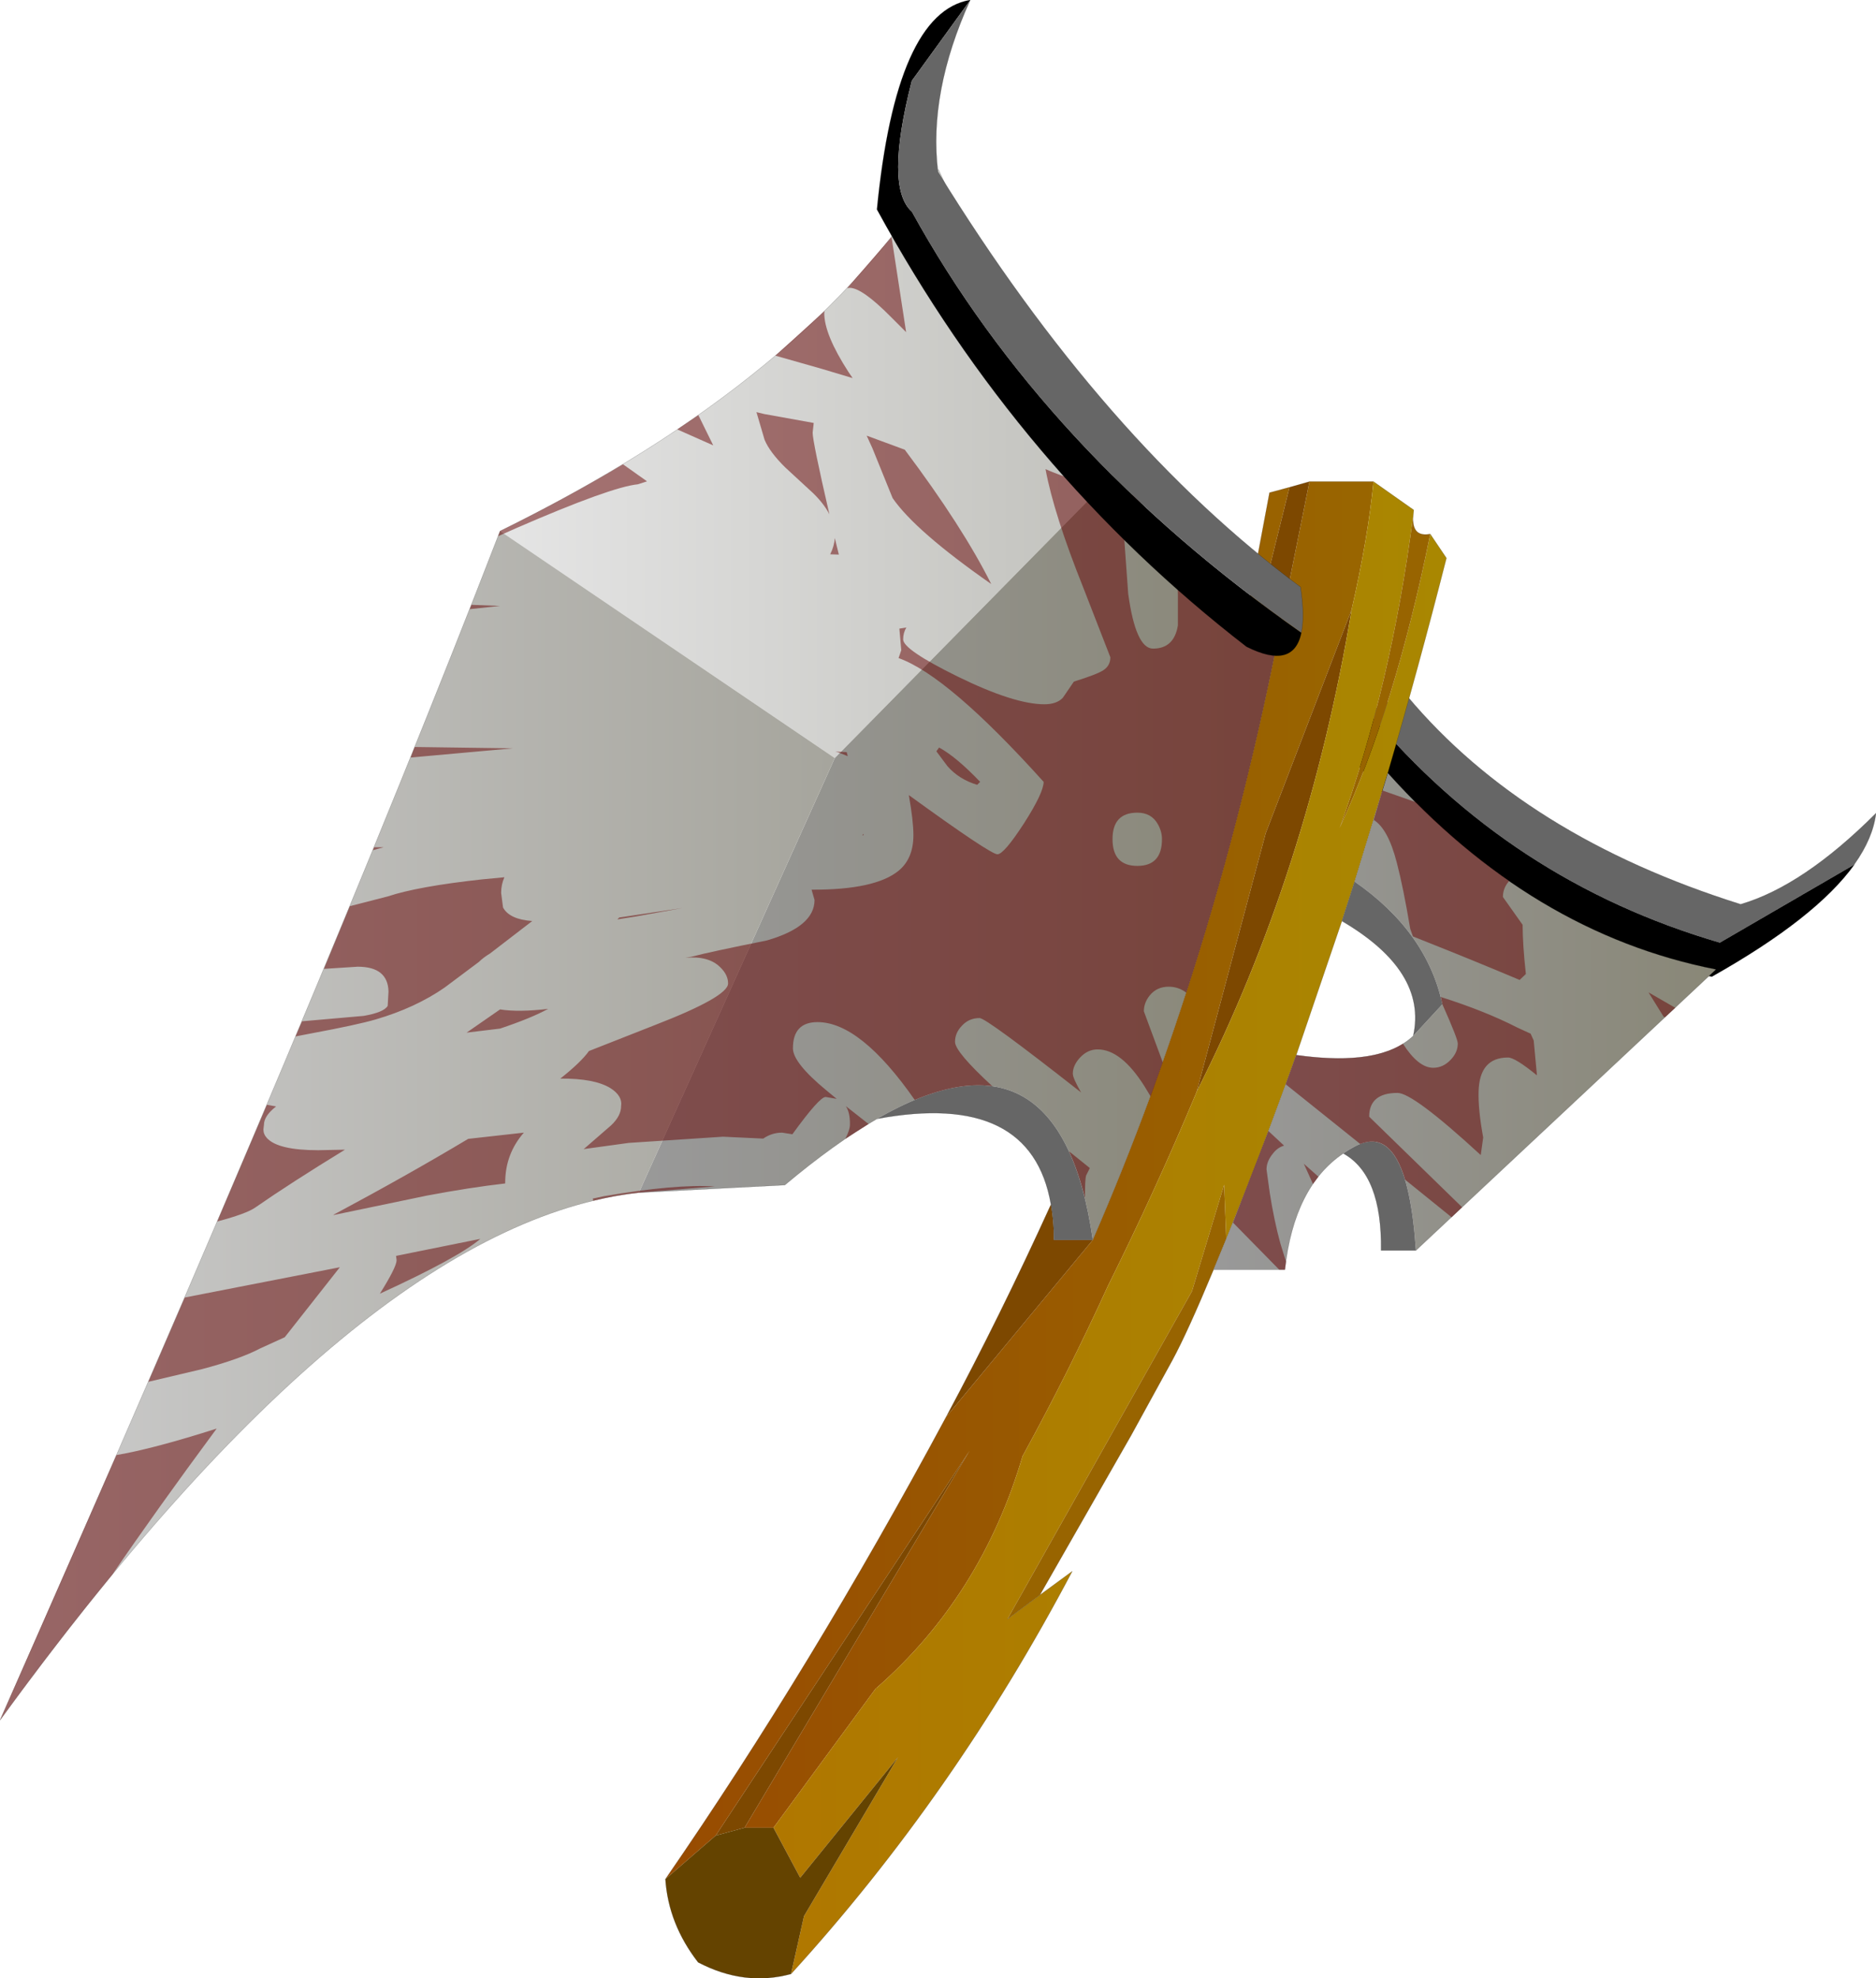
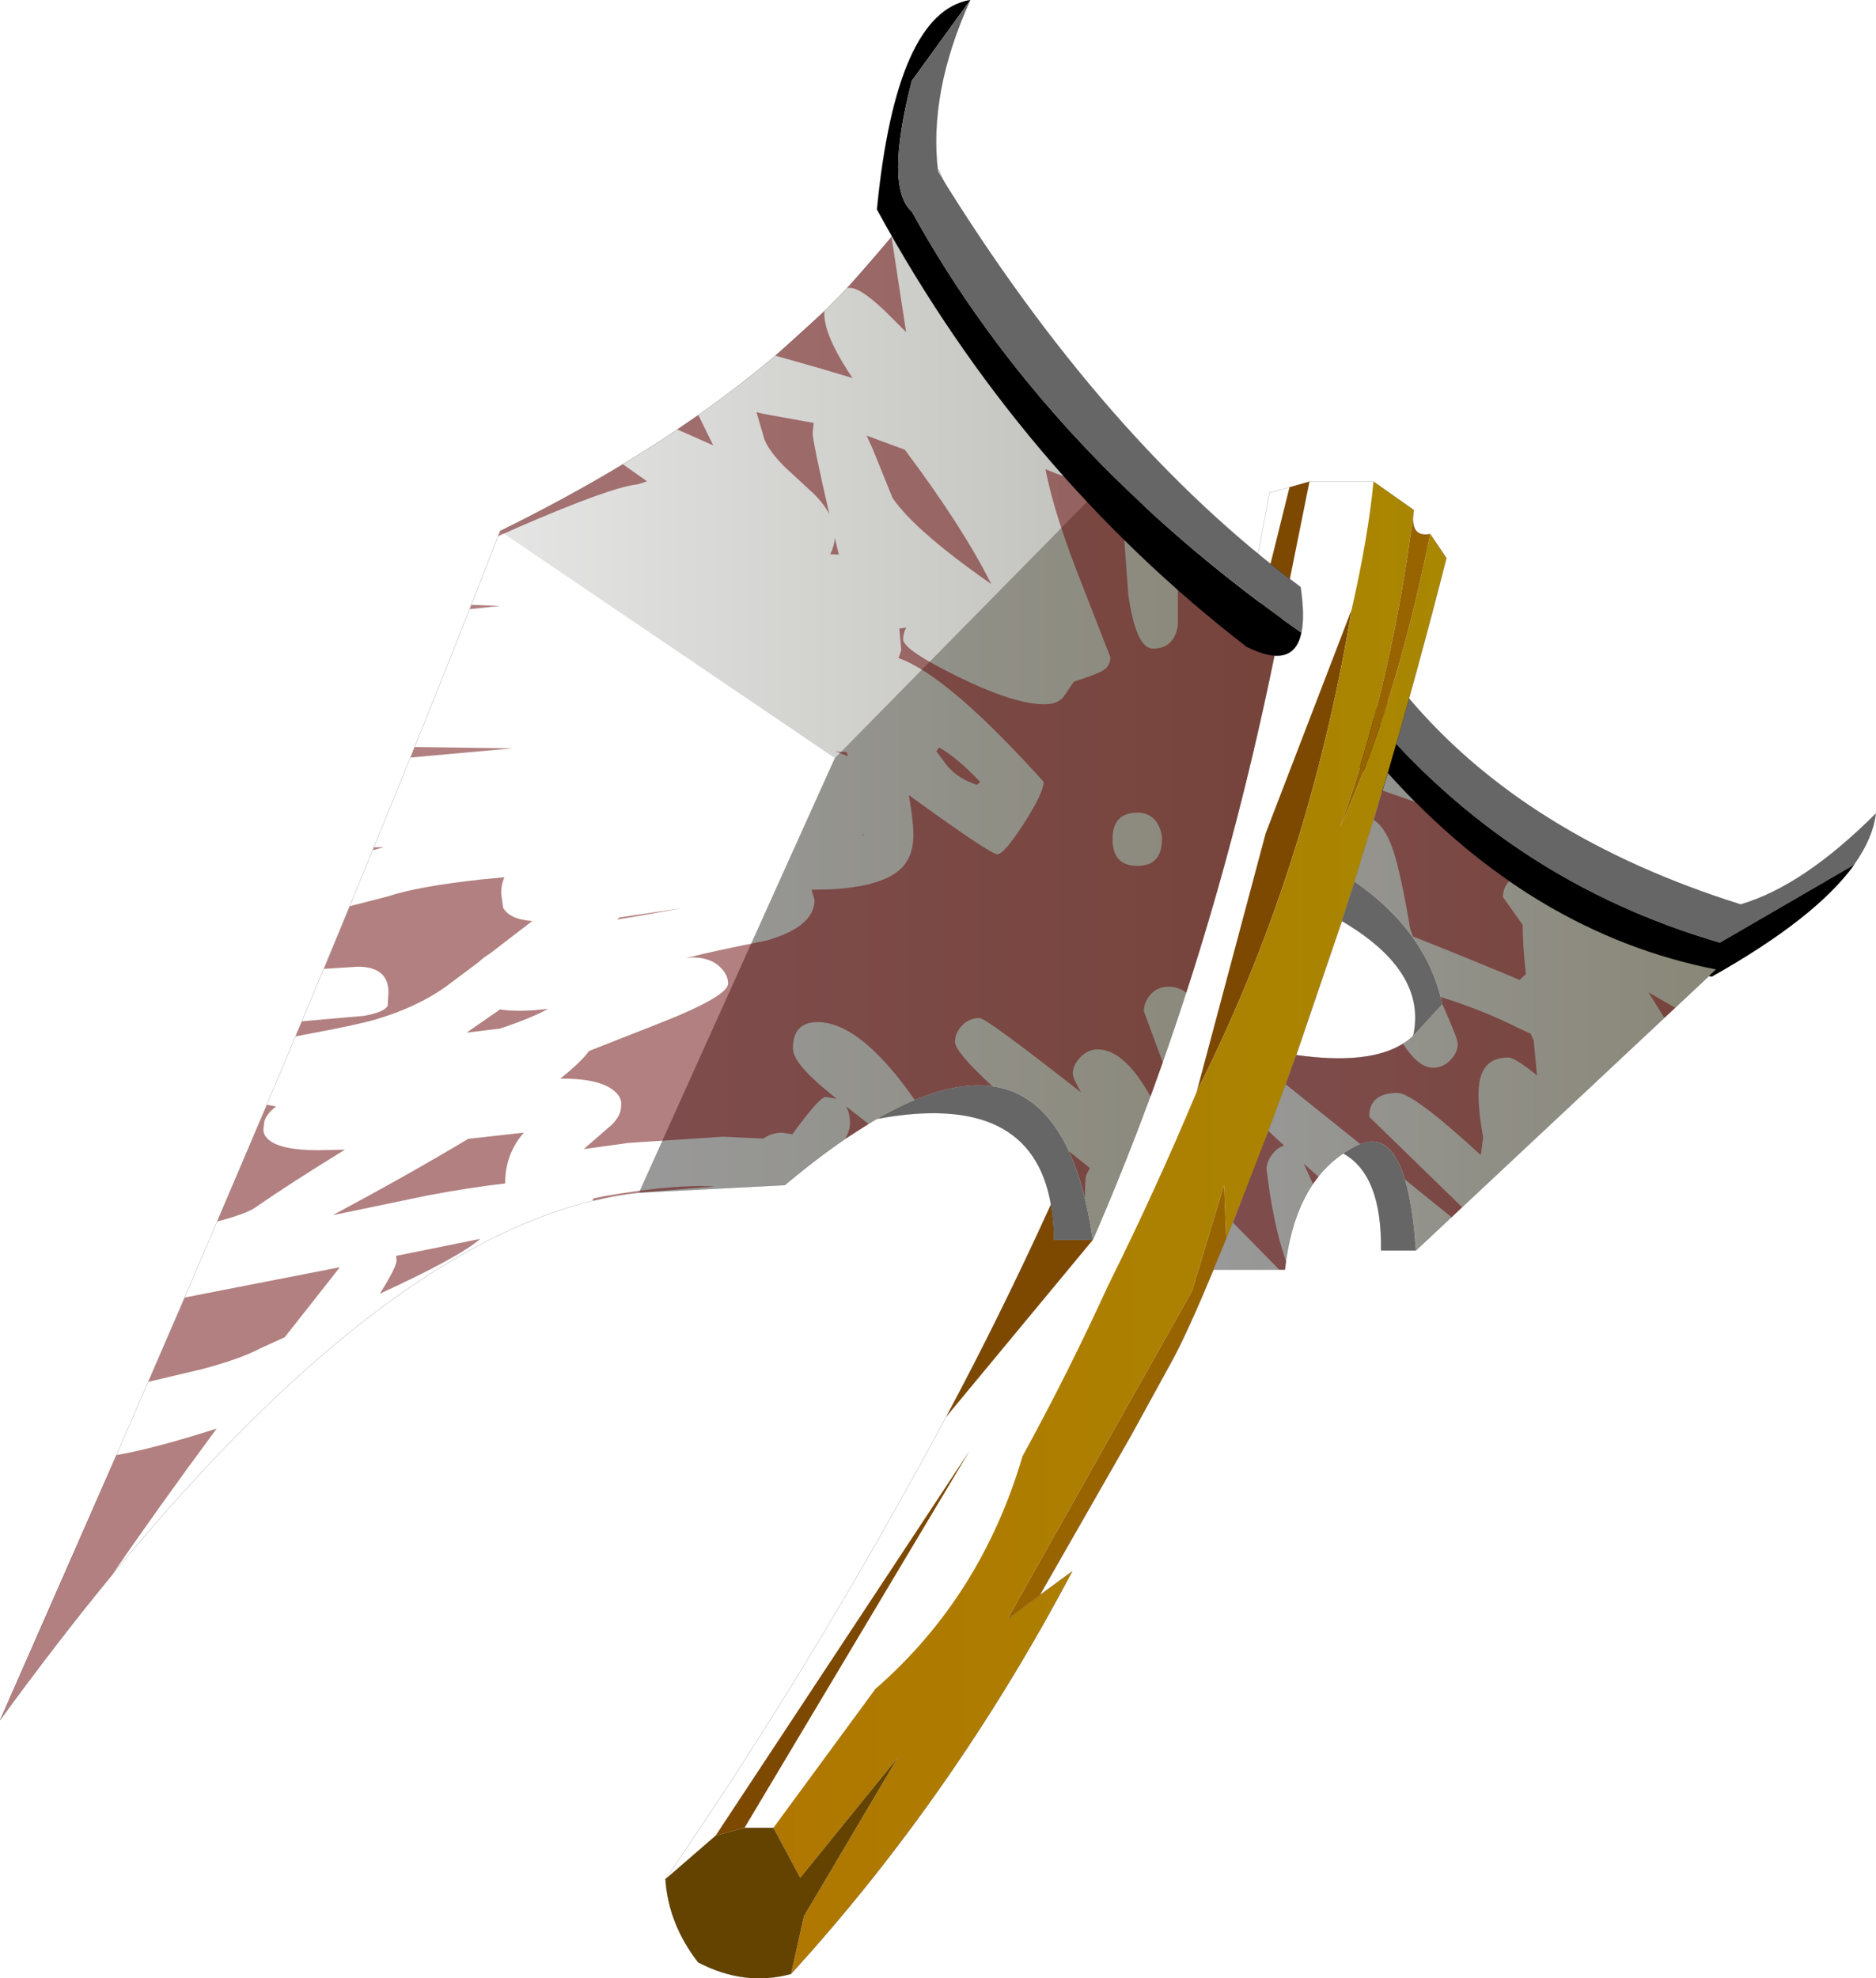
<svg xmlns="http://www.w3.org/2000/svg" xmlns:xlink="http://www.w3.org/1999/xlink" width="347.2px" height="366px">
  <g transform="matrix(1, 0, 0, 1, -148.75, -5.7)">
    <use xlink:href="#object-0" width="347.2" height="366" transform="matrix(1, 0, 0, 1, 148.75, 5.7)" />
  </g>
  <defs>
    <g transform="matrix(1, 0, 0, 1, -148.75, -5.7)" id="object-0">
      <path fill-rule="evenodd" fill="#666666" stroke="none" d="M491.95 165.6L491.95 165.65L467.05 180.1Q428.15 168.75 402.1 137.6Q404.55 135.65 409.2 134.5Q430.95 160.45 470.9 173Q482.5 169.6 495.95 156.15Q495.4 160.75 491.95 165.6" />
      <path fill-rule="evenodd" fill="#000000" stroke="none" d="M402.1 137.6Q428.15 168.75 467.05 180.1L491.95 165.65Q484.85 175.55 465.55 186.4Q426.8 177.5 400.65 148.05Q397.2 141.35 402.1 137.6" />
-       <path fill="none" stroke="#000000" stroke-opacity="0.4" stroke-width="0.05" stroke-linecap="round" stroke-linejoin="round" d="M491.95 165.6Q495.4 160.75 495.95 156.15Q482.5 169.6 470.9 173Q430.95 160.45 409.2 134.5Q404.55 135.65 402.1 137.6Q397.2 141.35 400.65 148.05Q426.8 177.5 465.55 186.4Q484.85 175.55 491.95 165.65" />
      <path fill-rule="evenodd" fill="url(#gradient-L1d7263a306a6ef2c57a4193e3f8dcb17)" stroke="none" d="M322.45 37.05Q330.5 55.15 340.25 71Q344.35 77.7 348.8 84L355.4 92.95L303.25 145.95L241.3 103.95Q298.8 75.7 322.45 37.05" />
      <path fill-rule="evenodd" fill="url(#gradient-L758321404297f77ec06841e30ff98083)" stroke="none" d="M355.4 92.95Q366.55 107.35 379.45 119.5L381.15 121.05L385.1 124.6Q373.15 184.2 351 235.1Q344.95 193.15 311.05 212.7Q303.25 217.2 294 224.95L267 226.35L303.25 145.95L355.4 92.95" />
-       <path fill-rule="evenodd" fill="url(#gradient-L66a79004799263601976b6ad5281c757)" stroke="none" d="M379.45 119.5L383.7 96.85L387.4 95.85L381.15 121.05L379.45 119.5M391.1 94.8L402.95 94.8Q402 104.85 398.9 118.5L383 159.85L370.25 207.6L370.1 208Q362.65 225.8 353.85 243.5Q346.4 259.8 338 275.1Q330.35 301.05 310.9 318.05L310.85 318.05L291.9 343.85L286.55 343.85L328.2 274.1L281.2 345.3L271.9 353.35Q299 314.1 323.85 267.85L351 235.1Q373.15 184.2 385.1 124.6L391.1 94.8" />
      <path fill-rule="evenodd" fill="#7d4800" stroke="none" d="M387.4 95.85L391.1 94.8L385.1 124.6L381.15 121.05L387.4 95.85M323.85 267.85Q333.85 249.2 343.25 228.55Q343.8 231.55 343.8 235.1L351 235.1L323.85 267.85M370.25 207.6L383 159.85L398.9 118.5Q390.85 166.9 370.25 207.6M286.55 343.85L281.2 345.3L328.2 274.1L286.55 343.85" />
      <path fill-rule="evenodd" fill="url(#gradient-La024556d7ab1adb48cbdd39ced0ae52f)" stroke="none" d="M402.95 94.8L410.4 100.05L410.3 101.05Q406.2 132.65 396.7 158.85Q407.05 136.3 413.45 104.5L416.45 108.95Q411.25 129.35 405.6 148.7L399.45 168.8L399.05 170.05L397.1 176.1L388.65 200.9Q382.4 218.4 375.7 234.9L375.3 224.9L369.35 244.6L335.2 305.25L341.2 300.8L347.2 296.4Q325.35 337.8 295.15 370.9L297.55 360.2L314.95 330.8L296.85 353.1L291.9 343.85L310.85 318.05L310.9 318.05Q330.35 301.05 338 275.1Q346.4 259.8 353.85 243.5Q362.65 225.8 370.1 208L370.25 207.6Q390.85 166.9 398.9 118.5Q402 104.85 402.95 94.8" />
      <path fill-rule="evenodd" fill="#986400" stroke="none" d="M410.3 101.05Q409.95 105.15 413.45 104.5Q407.05 136.3 396.7 158.85Q406.2 132.65 410.3 101.05M373.35 240.6Q368.55 252.15 365.7 257.4L358.1 271.25L341.2 300.8L335.2 305.25L369.35 244.6L375.3 224.9L375.7 234.9L373.35 240.6" />
      <path fill-rule="evenodd" fill="url(#gradient-Lbbf173c589bad3f35d92fc95c4d3b232)" stroke="none" d="M405.6 148.7Q432.25 178.35 466.35 185.05L410.8 237.05Q409.15 212.5 399.4 217.85Q398.35 218.4 397.35 219.1Q388.25 225.25 386.55 240.6L373.35 240.6L375.7 234.9Q382.4 218.4 388.65 200.9Q404.25 203.1 410.3 197.35L415.7 191.5Q412.8 178.05 399.45 168.8L405.6 148.7" />
      <path fill-rule="evenodd" fill="#666666" stroke="none" d="M410.8 237.05L404.35 237.05Q404.55 223.05 397.35 219.1Q398.35 218.4 399.4 217.85Q409.15 212.5 410.8 237.05M343.25 228.55Q339.6 207.4 311.05 212.7Q344.95 193.15 351 235.1L343.8 235.1Q343.8 231.55 343.25 228.55M397.1 176.1L399.05 170.05L399.45 168.8Q412.8 178.05 415.7 191.5L410.3 197.35Q412.95 185.4 397.1 176.1" />
      <path fill-rule="evenodd" fill="#644300" stroke="none" d="M295.15 370.9Q286.55 373.25 277.95 368.75Q272.45 361.65 271.9 353.35L281.2 345.3L286.55 343.85L291.9 343.85L296.85 353.1L314.95 330.8L297.55 360.2L295.15 370.9" />
-       <path fill-rule="evenodd" fill="url(#gradient-Ldc26ff705241904cbad1d9f59f9c15d4)" stroke="none" d="M267 226.35Q215.65 232 148.75 323.95Q207.5 191.3 241.3 103.95L303.25 145.95L267 226.35" />
      <path fill="none" stroke="#000000" stroke-opacity="0.4" stroke-width="0.05" stroke-linecap="round" stroke-linejoin="round" d="M322.45 37.05Q330.5 55.15 340.25 71Q344.35 77.7 348.8 84L355.4 92.95Q366.55 107.35 379.45 119.5L383.7 96.85L387.4 95.85L391.1 94.8L402.95 94.8L410.4 100.05L410.3 101.05Q409.95 105.15 413.45 104.5L416.45 108.95Q411.25 129.35 405.6 148.7Q432.25 178.35 466.35 185.05L410.8 237.05L404.35 237.05Q404.55 223.05 397.35 219.1Q388.25 225.25 386.55 240.6L373.35 240.6Q368.55 252.15 365.7 257.4L358.1 271.25L341.2 300.8L347.2 296.4Q325.35 337.8 295.15 370.9Q286.55 373.25 277.95 368.75Q272.45 361.65 271.9 353.35Q299 314.1 323.85 267.85Q333.85 249.2 343.25 228.55Q339.6 207.4 311.05 212.7Q303.25 217.2 294 224.95L267 226.35Q215.65 232 148.75 323.95Q207.5 191.3 241.3 103.95Q298.8 75.7 322.45 37.05M379.45 119.5L381.15 121.05L385.1 124.6Q373.15 184.2 351 235.1L343.8 235.1Q343.8 231.55 343.25 228.55M399.45 168.8L399.05 170.05L397.1 176.1Q412.95 185.4 410.3 197.35Q404.25 203.1 388.65 200.9Q382.4 218.4 375.7 234.9L373.35 240.6M399.45 168.8L405.6 148.7M310.9 318.05L310.85 318.05M388.65 200.9L397.1 176.1M341.2 300.8L335.2 305.25" />
      <path fill-rule="evenodd" fill="#660000" fill-opacity="0.498" stroke="none" d="M359.95 98.65Q356.8 99.65 356.8 105.15L357.55 115.55Q358.95 125.7 362.15 125.7Q366.05 125.7 366.75 121.4L366.75 115.85Q366.7 109.7 366 105.7Q372.45 112.9 379.45 119.5L385.1 124.6Q378.35 158.4 368.3 189.35Q366.85 188.25 365.05 188.25Q362.85 188.25 361.55 189.85Q360.45 191.2 360.45 192.8L363.95 202.25L361.7 208.55L360.55 206.65Q356.25 199.85 351.9 199.85Q350.05 199.85 348.65 201.35Q347.3 202.8 347.3 204.35Q347.3 205.15 348.85 207.85L348.75 207.75Q331.3 194.05 330.05 194.05Q328.05 194.05 326.75 195.5Q325.5 196.8 325.5 198.45Q325.5 200.3 332.4 206.65Q326.2 205.8 318.05 209.2Q308 194.8 300.05 194.8Q295.5 194.8 295.5 199.65Q295.5 202.3 301.6 207.35L303.6 209L301.55 208.65Q300.4 208.65 295.4 215.55L293.5 215.25Q291.6 215.25 290 216.35L282.55 216L265.1 217.15L256.75 218.3L256.95 218.15L261.85 213.9Q263.7 212.15 263.7 210.35Q264 208.45 261.7 207Q258.75 205.2 252.45 205.25Q256.3 202.2 257.75 200.15L269.95 195.35Q283.5 190.1 283.5 187.65Q283.5 186.05 282.05 184.65Q279.9 182.5 275.6 182.9L276.75 182.7Q280.15 181.8 290.65 179.7Q299.5 177.15 299.5 172.2L298.95 170.3Q310.7 170.35 315.05 166.8Q317.8 164.55 317.8 160.2Q317.8 157.6 316.95 152.8Q332.05 163.75 333.35 163.75Q334.55 163.75 338.25 158.05Q341.9 152.35 341.9 150.35Q324.2 130.7 315.05 127.45L315.55 126L315.2 122L316.5 121.8Q315.9 122.75 315.9 124Q315.9 125.9 325.95 130.85Q336.45 136 342.05 136Q344.3 136 345.45 134.8L347.5 131.8Q351.7 130.5 352.95 129.7Q354.25 128.85 354.25 127.3L349.25 114.45Q343.8 100.85 342.25 92.5Q344.45 93.5 350.05 95.35Q356.15 97.3 357.75 97.3L358.8 97.25L359.95 98.65M363.05 158.2Q361.85 156.05 359.25 156.05Q354.65 156.05 354.65 160.95Q354.65 165.9 359.25 165.9Q363.8 165.9 363.8 160.95Q363.8 159.55 363.05 158.2M330.15 150.35L329.6 150.9Q326.25 149.9 324.1 147.45L322.05 144.7L322.55 144Q325.7 145.7 330.15 150.35M404.6 151.95L410.75 154.1Q419.05 162.45 428.05 168.7Q426.9 170 426.9 171.65L430.55 176.8Q430.55 180.45 431.15 185.9L430 187Q420.85 183.15 413 180.05L410.25 178.95L409.75 177.55Q408.45 169.8 407.25 165.25Q405.65 159.05 403 157.4L404.6 151.95M415.4 190.15Q423.6 192.75 429.55 195.8L432.05 196.95L432.1 197.1L432.6 198.2L433.2 204.65Q429.15 201.35 427.85 201.35Q422.55 201.35 422.4 207.65Q422.3 210.95 423.25 216.15L422.8 219.4Q410.3 207.9 407.4 207.9Q402.15 207.9 402.15 212.3L419.35 229.05L417.4 230.9L408.8 223.95Q406.15 215.1 400.5 217.35L386.7 206.3L388.65 200.9Q402.05 202.8 408.4 198.8Q411.25 203.25 414 203.25Q415.85 203.25 417.25 201.75Q418.55 200.4 418.55 198.75Q418.55 197.9 415.7 191.5L415.4 190.15M456.9 193.9L456.65 193.8L456.55 193.65L453.85 189.3L458.8 192.15L456.9 193.9M390.05 221L391.35 222.15L392.75 223.4L391.75 224.75L390.05 221M384.35 219.1Q383.15 220.55 383.15 222.05L383.75 226.4Q384.55 231.5 385.7 235.7L386.75 239.1L386.55 240.6L385.5 240.6L376.95 231.9L383.5 214.95L386.4 217.65Q385.2 218 384.35 219.1M346.6 218.7L350.45 221.8L349.75 223.2Q349.55 223.9 349.55 227.3L349.6 227.55Q348.35 222.5 346.6 218.7M268.5 94.75L266.8 95.3Q261.8 95.8 244.2 103.45Q242.5 104.2 240.95 104.9L241.3 103.95Q253.4 98 264.05 91.6L268.5 94.75M278 82.5L280.75 88.1L274.1 85.15L278 82.5M305.55 59L313.75 49.55L316.45 67.15L313.6 64.3Q308.3 58.95 306 58.95L305.55 59M300.7 73.9L292.25 71.5L301.35 63.25L301.3 63.65Q301.3 67.6 305.8 74.55L306.55 75.65L300.7 73.9M299.25 96.95L294.1 92.2Q291.2 89.35 290.25 87.05L288.75 81.95L290.2 82.3L299.35 83.95L299.15 85.75Q299.15 87.4 302.25 100.85Q301.25 98.9 299.25 96.95M313.95 97.85L310.2 88.6L309.15 86.3L316.2 88.9Q326.9 103.15 332.2 113.75Q318.15 103.95 313.95 97.85M225.5 143.9L243.65 144.15L224.75 145.85L225.5 143.9M241.3 117.8L235.7 118.4L236 117.6L241.3 117.8M237.9 168.4L242.1 168Q241.5 169.35 241.5 170.9L241.85 173.6Q243.05 175.8 247.25 176.1L246.8 176.45L239.45 182.1Q238.2 182.85 237.4 183.65L231.05 188.4Q225.65 192.15 218.3 194.3Q214.9 195.3 206.3 196.9L203.45 197.45L204.65 194.65L216.05 193.65Q219.8 193 220.5 191.8L220.65 189.15Q220.55 184.55 214.95 184.55L208.7 184.95L213.5 173.35L220.5 171.55Q226.05 169.7 237.9 168.4M218 162.45L219.75 162.45L217.75 163L218 162.45M241.3 196L235.1 196.75L241.3 192.45Q244.7 193 250.2 192.35Q247.1 194.05 241.3 196M302.4 108.25Q303.15 106.75 303.25 105.25L304 108.3L302.4 108.25M305.45 144.85L305.65 145.6L303.9 144.9L303.35 144.75L305.45 144.85M263.35 175.45L275.05 173.7L266.45 175.25L263 175.8L263.35 175.45M308.3 160.2L308.6 160L308.6 160.2L308.3 160.2M305.2 216.4Q306.05 214.7 306.05 213.8Q306.1 211.6 305.3 210.35L309.5 213.65L305.2 216.4M258.55 227.85L258.45 227.45L260.55 227Q273.7 224.75 281.05 225.2L267 226.35Q262.8 226.8 258.55 227.85M207.65 218.5L212.6 218.4Q202.55 224.55 196 229.1Q194.35 230.25 189.1 231.65L188.95 231.7L198.15 210.1L199.85 210.4Q197.6 212.15 197.6 213.8L197.5 214.65Q197.5 215.55 198.15 216.25Q200.2 218.5 207.65 218.5M210.45 230.5L210.55 230.4Q224.3 223.05 235.4 216.4L245.7 215.25Q242.25 219.2 242.25 224.5L242.25 224.65Q235.7 225.4 227.75 226.9L210.45 230.5M222.15 238.85L222.05 238.05L237.65 234.9Q233.65 238.35 219.05 245.05Q222.15 240.1 222.15 238.85M170.3 274.9Q177.1 273.75 188.85 270Q177.65 285.15 169.55 297Q159.35 309.4 148.75 323.95L170.3 274.9M201.45 253.1L196.95 255.15Q193.15 257.15 186.15 259L176.2 261.35L182.95 245.75L211.65 240.15L201.45 253.1" />
      <path fill-rule="evenodd" fill="#000000" stroke="none" d="M389.6 122.75Q388.15 129.7 379.45 125.35Q337.55 93 311.05 44.45Q314.6 8 328.3 5.7L328.3 5.75L317.5 20.65Q312.45 40.35 317.5 44.85Q342.1 89.45 389.6 122.75" />
      <path fill-rule="evenodd" fill="#666666" stroke="none" d="M328.3 5.75Q320.55 22.85 322.35 37.5Q353.1 87.4 389.45 114.3Q390.25 119.65 389.6 122.75Q342.1 89.45 317.5 44.85Q312.45 40.35 317.5 20.65L328.3 5.75" />
      <path fill="none" stroke="#000000" stroke-opacity="0.4" stroke-width="0.05" stroke-linecap="round" stroke-linejoin="round" d="M389.6 122.75Q388.15 129.7 379.45 125.35Q337.55 93 311.05 44.45Q314.6 8 328.3 5.7L328.3 5.75Q320.55 22.85 322.35 37.5Q353.1 87.4 389.45 114.3Q390.25 119.65 389.6 122.75" />
    </g>
    <linearGradient gradientTransform="matrix(0.07, 0, 0, 0.067, 298.35, 91.5)" gradientUnits="userSpaceOnUse" spreadMethod="pad" id="gradient-L1d7263a306a6ef2c57a4193e3f8dcb17" x1="-819.2" x2="819.2">
      <stop offset="0" stop-color="#e5e5e5" stop-opacity="1" />
      <stop offset="1" stop-color="#c1c1bc" stop-opacity="1" />
    </linearGradient>
    <linearGradient gradientTransform="matrix(0.072, 0, 0, 0.087, 326.05, 164)" gradientUnits="userSpaceOnUse" spreadMethod="pad" id="gradient-L758321404297f77ec06841e30ff98083" x1="-819.2" x2="819.2">
      <stop offset="0" stop-color="#999999" stop-opacity="1" />
      <stop offset="1" stop-color="#898777" stop-opacity="1" />
    </linearGradient>
    <linearGradient gradientTransform="matrix(0.082, 0, 0, 0.157, 337.4, 219.6)" gradientUnits="userSpaceOnUse" spreadMethod="pad" id="gradient-L66a79004799263601976b6ad5281c757" x1="-819.2" x2="819.2">
      <stop offset="0" stop-color="#984b01" stop-opacity="1" />
      <stop offset="1" stop-color="#996600" stop-opacity="1" />
      <stop offset="1" stop-color="#991e00" stop-opacity="1" />
    </linearGradient>
    <linearGradient gradientTransform="matrix(0.076, 0, 0, 0.171, 354.15, 231)" gradientUnits="userSpaceOnUse" spreadMethod="pad" id="gradient-La024556d7ab1adb48cbdd39ced0ae52f" x1="-819.2" x2="819.2">
      <stop offset="0" stop-color="#b07700" stop-opacity="1" />
      <stop offset="1" stop-color="#a98701" stop-opacity="1" />
    </linearGradient>
    <linearGradient gradientTransform="matrix(0.057, 0, 0, 0.056, 419.85, 194.65)" gradientUnits="userSpaceOnUse" spreadMethod="pad" id="gradient-Lbbf173c589bad3f35d92fc95c4d3b232" x1="-819.2" x2="819.2">
      <stop offset="0" stop-color="#999999" stop-opacity="1" />
      <stop offset="1" stop-color="#898777" stop-opacity="1" />
    </linearGradient>
    <linearGradient gradientTransform="matrix(0.094, 0, 0, 0.134, 226, 213.95)" gradientUnits="userSpaceOnUse" spreadMethod="pad" id="gradient-Ldc26ff705241904cbad1d9f59f9c15d4" x1="-819.2" x2="819.2">
      <stop offset="0" stop-color="#cccccc" stop-opacity="1" />
      <stop offset="1" stop-color="#a6a59d" stop-opacity="1" />
    </linearGradient>
  </defs>
</svg>